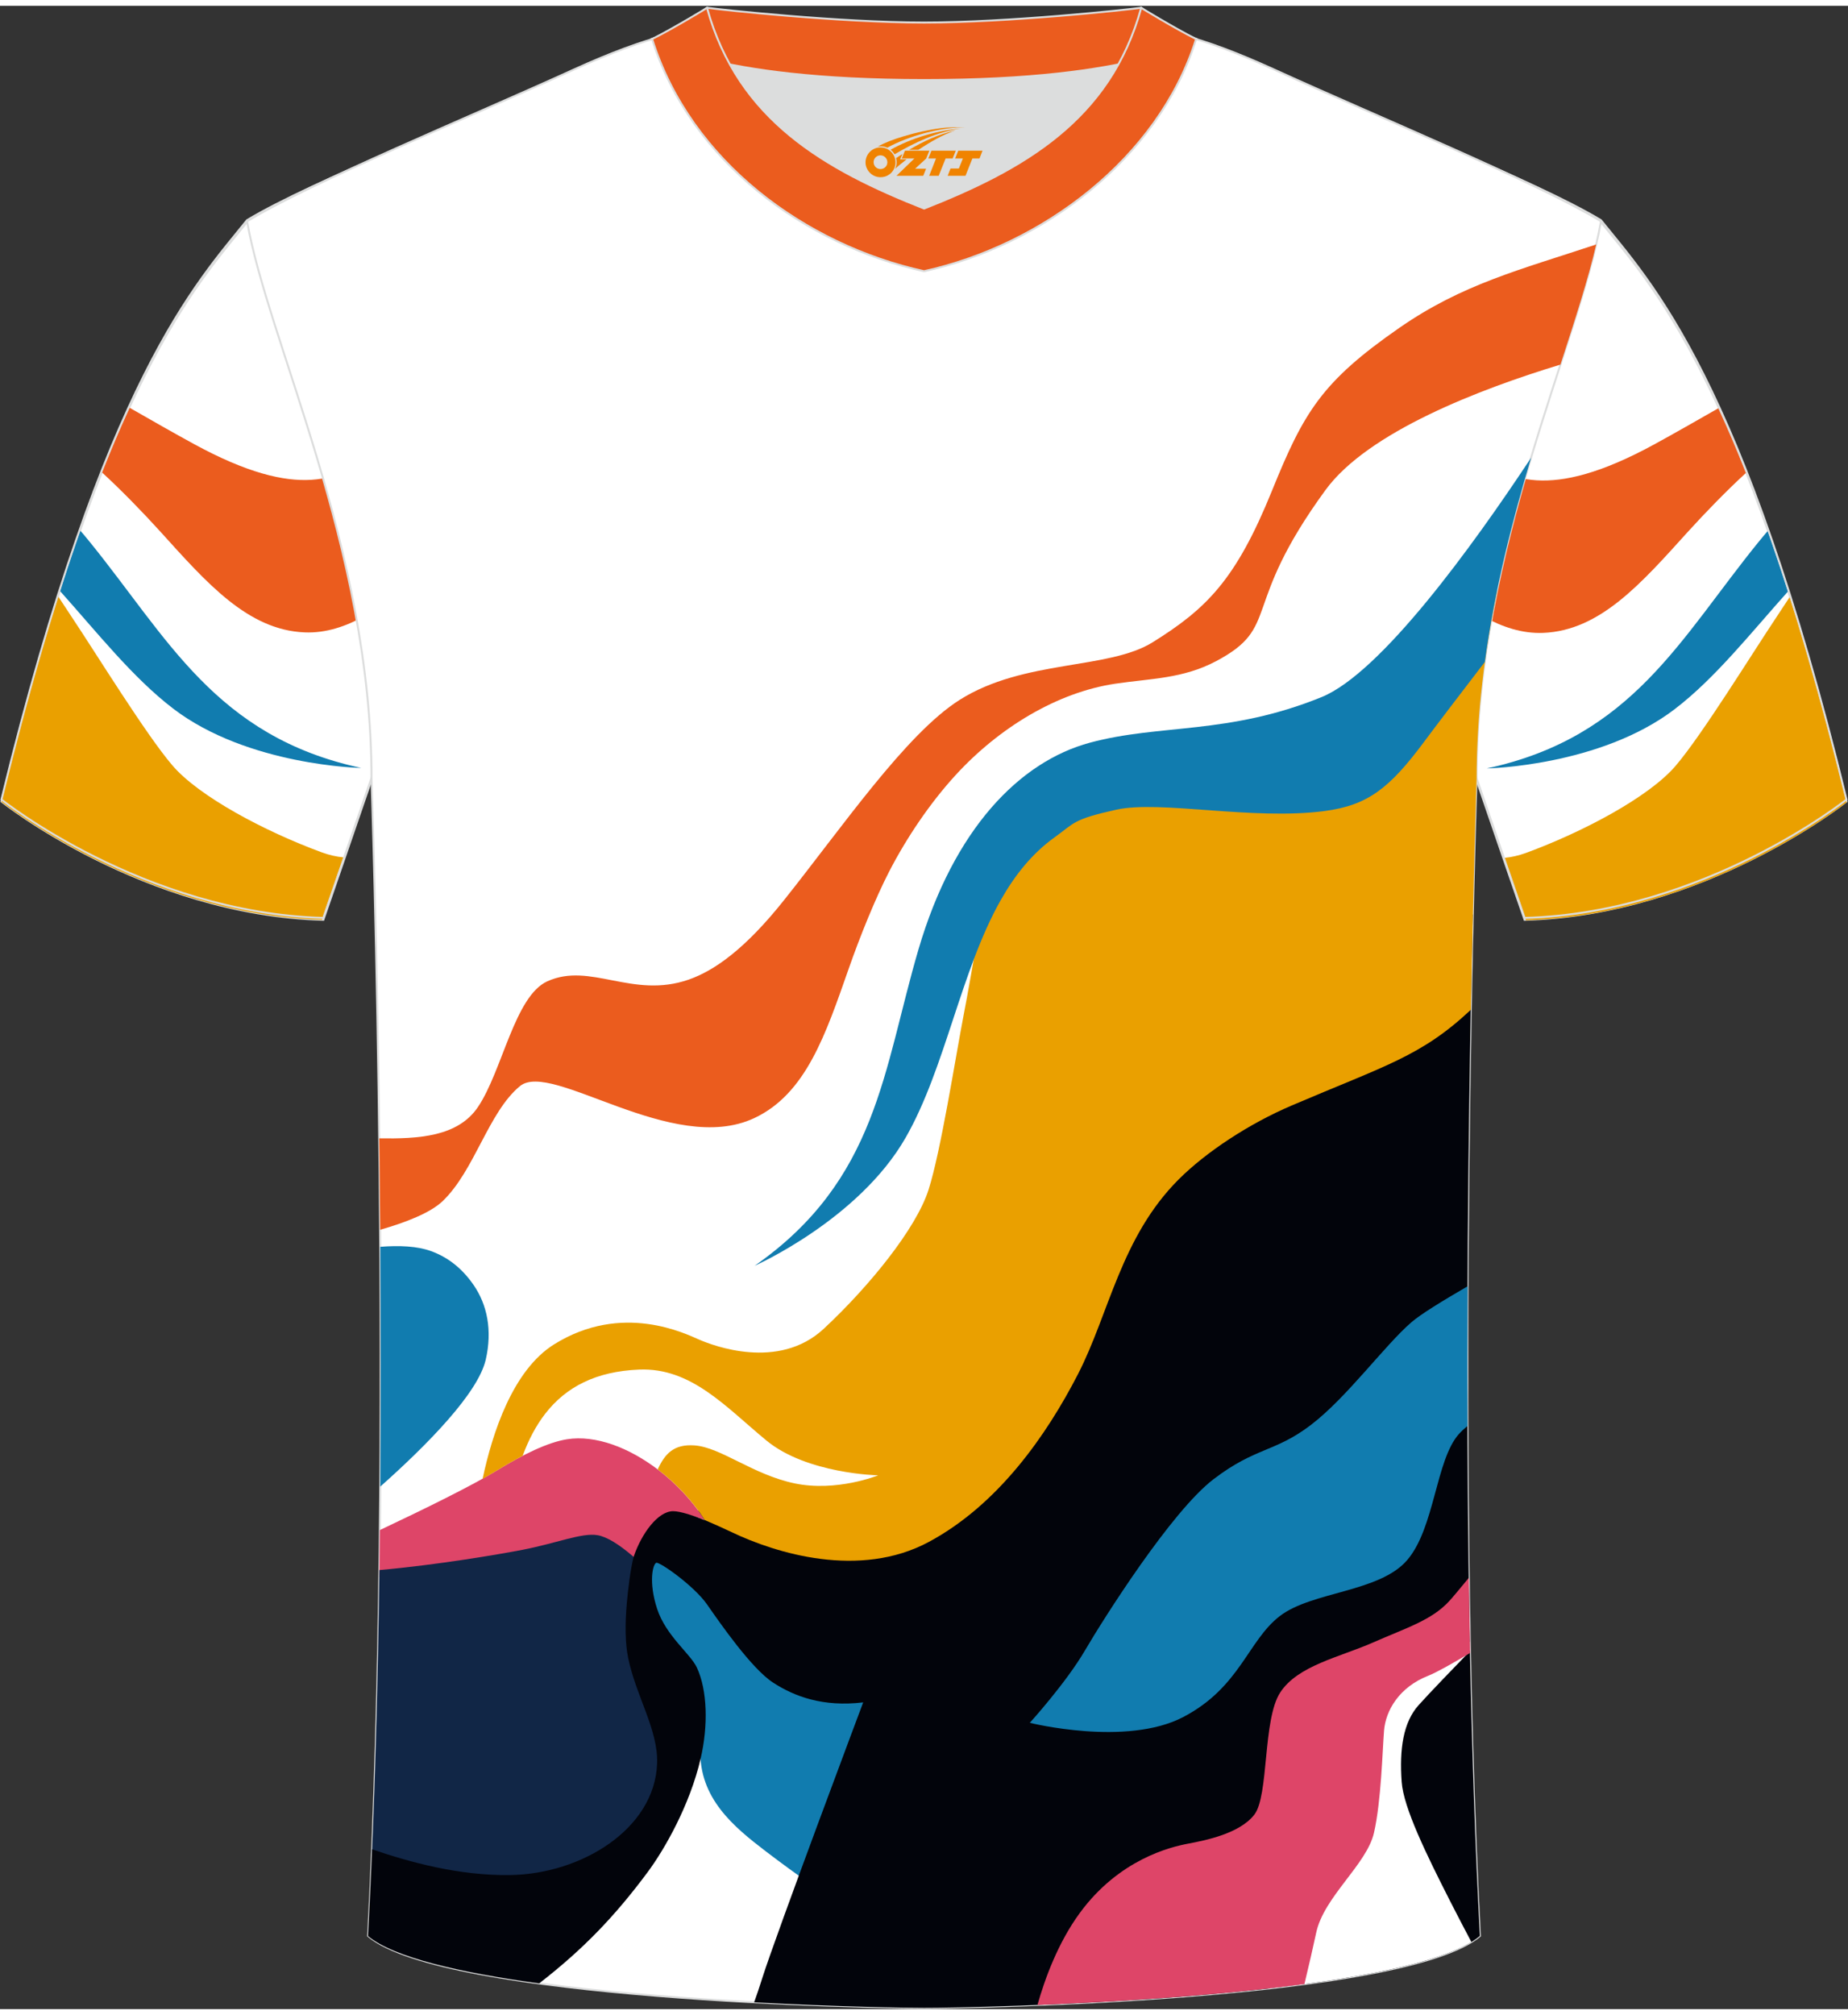
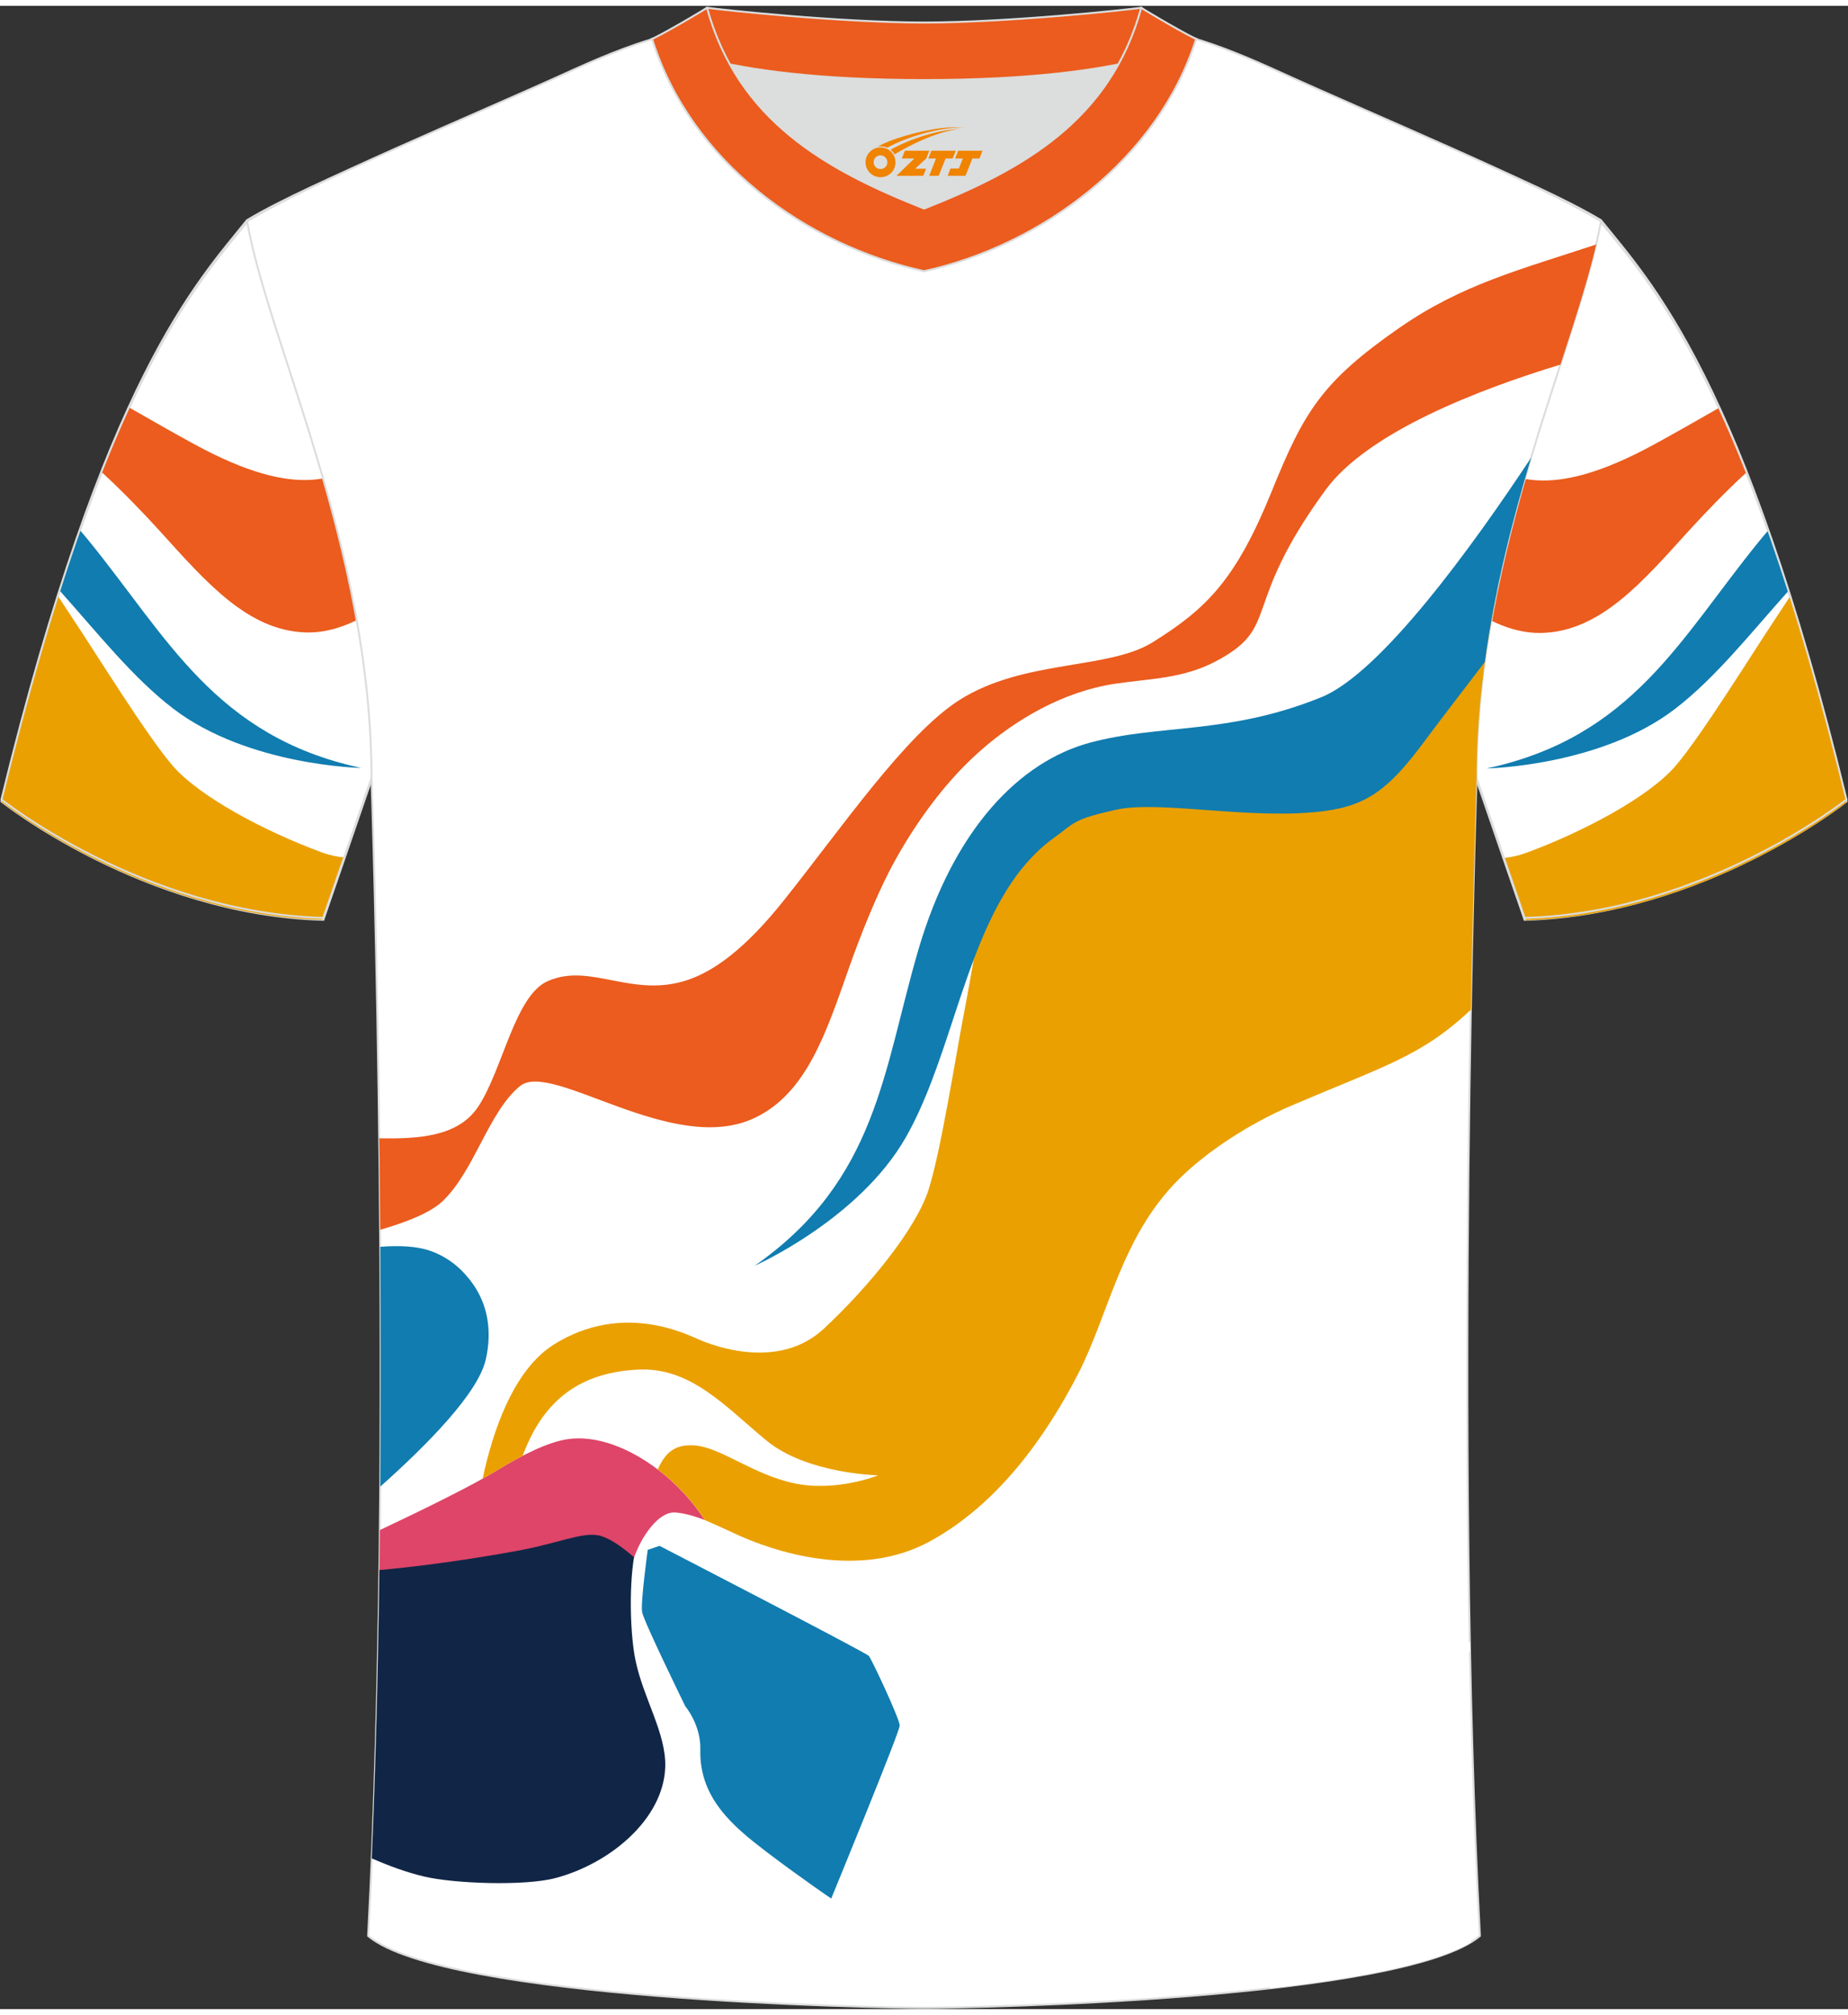
<svg xmlns="http://www.w3.org/2000/svg" version="1.1" id="图层_1" x="0px" y="0px" width="378px" height="412px" viewBox="0 0 379.11 410.83" enable-background="new 0 0 379.11 410.83" xml:space="preserve">
  <rect x="0" y="0" width="379.11" height="410.83" fill="#333333" stroke="none" />
  <g id="图层_1_1_">
    <g>
      <path fill-rule="evenodd" clip-rule="evenodd" fill="#FFFFFF" d="M328.42,44.34c10.22,12.74,29.28,32.25,50.38,118.82    c0,0-29.11,23.25-66.03,24.28c0,0-7.14-20.7-9.87-28.69C280.58,93.88,304.82,39.58,207.51,3.4c1.44-0.27,3.1-0.27,4.91-0.1    l-0.09-0.01c13.95-0.87,17.83-1.24,23.87,0.66c9.62,3.36,15.58,5.78,25.01,10.07C283.1,23.97,314.78,36.12,328.42,44.34z" />
      <path fill="none" stroke="#DCDDDD" stroke-width="0.4" stroke-miterlimit="22.926" d="M328.42,44.34    c10.22,12.74,29.28,32.25,50.38,118.82c0,0-29.11,23.25-66.03,24.28c0,0-7.14-20.7-9.87-28.69    C280.58,93.88,304.82,39.58,207.51,3.4c1.44-0.27,3.1-0.27,4.91-0.1l-0.09-0.01c13.95-0.87,17.83-1.24,23.87,0.66    c9.62,3.36,15.58,5.78,25.01,10.07C283.1,23.97,314.78,36.12,328.42,44.34z" />
      <g>
        <path fill-rule="evenodd" clip-rule="evenodd" fill="#EB5C1E" d="M287.96,86.47c0.16-0.02,0.32-0.03,0.48-0.03     c9.68-0.28,14.62,10.11,26.79,10.87c5.68,0.35,13.19-1.4,24.1-7.35c4.26-2.32,8.7-4.87,13.17-7.42     c1.84,3.97,3.73,8.37,5.67,13.26c-3.99,3.66-8.36,8.16-11.97,12.14c-9.52,10.52-17.94,20.19-29.62,20.66     c-8.6,0.35-16.48-5.49-23.25-11.58C291.58,106.43,290.1,96.23,287.96,86.47" />
        <path fill-rule="evenodd" clip-rule="evenodd" fill="#EAA000" d="M308.63,174.74c1.43-0.14,2.89-0.46,4.38-1     c11.88-4.36,25.31-11.53,30.73-17.87s15.54-22.78,20.58-30.33c0.96-1.43,1.91-2.88,2.84-4.31c3.78,11.93,7.68,25.83,11.65,42.12     c0,0-28.99,23.16-65.76,24.18C313.04,187.54,310.96,181.52,308.63,174.74" />
        <path fill-rule="evenodd" clip-rule="evenodd" fill="#117CAF" d="M362.63,107.72c-0.59,0.68-1.17,1.38-1.75,2.09     c-16.19,19.88-25.95,40.15-55.88,46.59c0,0,23.23-0.44,38.56-12.16c8.29-6.33,15.6-15.61,23.23-24.13     C365.38,115.71,363.99,111.58,362.63,107.72" />
      </g>
      <path fill-rule="evenodd" clip-rule="evenodd" fill="#FFFFFF" d="M50.68,44.34C40.47,57.08,21.4,76.59,0.3,163.16    c0,0,29.11,23.25,66.03,24.28c0,0,7.14-20.7,9.87-28.69C98.52,93.88,74.28,39.58,171.59,3.4c-1.44-0.27-3.1-0.27-4.91-0.1    l0.09-0.01c-13.95-0.87-17.83-1.24-23.87,0.66c-9.62,3.36-15.58,5.78-25.01,10.07C96,23.97,64.33,36.12,50.68,44.34z" />
      <path fill="none" stroke="#DCDDDD" stroke-width="0.4" stroke-miterlimit="22.926" d="M50.68,44.34    C40.47,57.08,21.4,76.59,0.3,163.16c0,0,29.11,23.25,66.03,24.28c0,0,7.14-20.7,9.87-28.69C98.52,93.88,74.28,39.58,171.59,3.4    c-1.44-0.27-3.1-0.27-4.91-0.1l0.09-0.01c-13.95-0.87-17.83-1.24-23.87,0.66c-9.62,3.36-15.58,5.78-25.01,10.07    C96,23.97,64.33,36.12,50.68,44.34z" />
      <g>
        <path fill-rule="evenodd" clip-rule="evenodd" fill="#EB5C1E" d="M91.14,86.37c-0.16-0.02-0.32-0.03-0.48-0.03     c-9.68-0.28-14.62,10.11-26.79,10.87c-5.68,0.35-13.19-1.4-24.1-7.35c-4.26-2.32-8.7-4.87-13.17-7.42     c-1.84,3.97-3.73,8.37-5.67,13.26c3.99,3.66,8.36,8.16,11.97,12.14c9.52,10.52,17.94,20.19,29.62,20.66     c8.6,0.35,16.48-5.49,23.25-11.58C87.52,106.33,88.99,96.13,91.14,86.37" />
        <path fill-rule="evenodd" clip-rule="evenodd" fill="#EAA000" d="M70.47,174.64c-1.43-0.14-2.89-0.46-4.38-1     c-11.88-4.36-25.31-11.53-30.73-17.87s-15.54-22.78-20.58-30.33c-0.96-1.43-1.91-2.88-2.84-4.31     c-3.78,11.93-7.68,25.83-11.65,42.12c0,0,28.99,23.16,65.76,24.18C66.06,187.44,68.13,181.42,70.47,174.64" />
        <path fill-rule="evenodd" clip-rule="evenodd" fill="#117CAF" d="M16.47,107.62c0.59,0.68,1.17,1.38,1.75,2.09     c16.19,19.88,25.95,40.15,55.88,46.59c0,0-23.23-0.44-38.56-12.16c-8.29-6.33-15.6-15.61-23.23-24.13     C13.71,115.61,15.1,111.48,16.47,107.62" />
      </g>
    </g>
    <path fill="none" stroke="#DCDDDD" stroke-width="0.4" stroke-miterlimit="22.926" d="M50.68,43.96   C40.47,56.7,21.4,76.22,0.3,162.78c0,0,29.11,23.25,66.03,24.28c0,0,7.14-20.7,9.87-28.69C98.52,93.51,74.28,39.21,171.59,3.03   c-1.44-0.27-3.1-0.27-4.91-0.1l0.09-0.01c-13.95-0.87-17.83-1.24-23.87,0.66c-9.62,3.36-15.58,5.78-25.01,10.07   C96,23.6,64.33,35.75,50.68,43.96z" />
    <path fill="none" stroke="#DCDDDD" stroke-width="0.4" stroke-miterlimit="22.926" d="M328.42,43.96   c10.22,12.74,29.28,32.25,50.38,118.82c0,0-29.11,23.25-66.03,24.28c0,0-7.14-20.7-9.87-28.69C280.57,93.5,304.81,39.2,207.51,3.02   c1.44-0.27,3.1-0.27,4.91-0.1l-0.09-0.01c13.95-0.87,17.83-1.24,23.87,0.66c9.62,3.36,15.58,5.78,25.01,10.07   C283.1,23.6,314.78,35.75,328.42,43.96z" />
    <path fill-rule="evenodd" clip-rule="evenodd" fill="#FFFFFF" stroke="#DCDDDD" stroke-width="0.4" stroke-miterlimit="22.926" d="   M189.56,410.56c9.7,0.03,98.48-1.65,114.04-14.74c-5.36-100.83-0.7-237.25-0.7-237.25c0-47.53,21.25-89.77,25.53-114.39   c-13.64-8.21-45.32-21.2-67.2-31.18c-30.06-13.64-34.18-7.73-71.26-7.73c-37.07,0-42.02-5.9-72.08,7.73   c-21.88,9.97-53.55,22.95-67.2,31.18c4.27,24.63,25.53,66.86,25.53,114.39c0,0,4.66,136.43-0.7,237.25   C91.08,408.9,179.85,410.59,189.56,410.56z" />
    <g>
      <path fill-rule="evenodd" clip-rule="evenodd" fill="#DE4568" d="M77.93,312.59c8.99-4.24,18.92-9.11,24.18-12.33    c5.15-3.15,10.27-5.67,14.21-6.29c5.88-0.92,12.7,1.71,18.58,6.17c3.78,2.87,7.17,6.49,9.68,10.41c-2.02-0.84-4.85-1.59-6.37-1.57    c-3.08,0.04-6.54,4.62-8.19,9.4c-2.72-2.36-5.45-4.05-7.4-4.25c-3.27-0.34-8.73,1.78-15.79,3.14c-4.98,0.96-17.76,3.29-29.02,5.01    C77.86,319.04,77.9,315.81,77.93,312.59z" />
      <path fill-rule="evenodd" clip-rule="evenodd" fill="#112646" d="M76.27,379.92c3.39,1.48,7.03,2.85,10.77,3.73    c6.17,1.46,20.63,1.98,26.94,0.3c11.2-2.97,22.11-12.09,22.49-22.71c0.25-6.94-4.51-14.12-6.12-22.03    c-0.99-4.87-1.37-14.19-0.29-21.05c-0.07-0.06-0.24-0.21-0.31-0.27c-2.64-2.26-5.2-3.92-7.17-4.25c-3.25-0.54-8.32,1.63-15.38,3    c-4.63,0.89-17.36,3.09-29.37,4.15C77.57,340.68,77.08,360.75,76.27,379.92z" />
      <path fill-rule="evenodd" clip-rule="evenodd" fill="#117CAF" d="M170.52,388.16c0,0-6.97-4.75-13.48-9.73    c-6.46-4.95-13.64-10.8-13.37-20.82c0.13-5.1-3.08-8.87-3.08-8.87s-8.52-17.4-8.86-19.31c-0.35-1.9,1.15-12.78,1.15-12.78    l2.42-0.82c0,0,42.37,21.89,42.94,22.57c0.58,0.68,6.33,12.92,6.33,14.28C184.56,354.04,170.52,388.16,170.52,388.16z" />
-       <path fill-rule="evenodd" clip-rule="evenodd" fill="#02040B" d="M110.61,405.56c9.08-7.04,15.56-13.81,22.27-22.84    c3.54-4.77,8.63-13.78,10.83-23.16c1.61-6.85,1.41-14.16-0.76-18.79c-1.32-2.82-6.34-6.5-8.15-12.04s-0.85-9.19-0.17-9.43    c0.69-0.24,7.8,4.76,10.43,8.56c2.64,3.79,9.11,13.14,13.53,16.01s10.26,5.04,18.49,4.06c0,0-17.85,47.51-20.74,56.66    c-0.56,1.78-1.11,3.4-1.63,4.85c17.21,0.92,31.3,1.14,34.84,1.13c9.7,0.03,98.48-1.65,114.04-14.74    c-3.88-72.9-2.51-164.39-1.46-209.49c-25.34,14.41-61.65,34.74-61.65,34.74s-42.49,42.4-43.15,44.35    c-0.66,1.94-11.2,42.79-11.2,42.79l-30.35,2.39c-3.55,0.28-8.31-1.15-12.59-2.05c0.48,0.66,0.94,1.32,1.38,2    c-2.02-0.84-5-1.86-6.52-1.84c-3.08,0.04-6.4,4.51-8.04,9.29c-0.68,2.52-1.17,6.81-1.41,9.48c-0.4,4.38-0.35,8.29,0.25,11.25    c1.6,7.91,6.21,14.8,5.95,21.74c-0.49,13.41-15.5,22.64-30.12,22.86c-10.46,0.16-20.57-2.62-28.35-5.28    c-0.25,6.02-0.52,11.97-0.83,17.79C80.79,400.25,94.46,403.37,110.61,405.56z" />
      <path fill-rule="evenodd" clip-rule="evenodd" fill="#EB5C1E" d="M98.06,225.82c5-7.43,7.52-22.72,14.21-25.76    c8.85-4.02,17.47,3.67,29.03-0.36c5.4-1.89,11.67-6.43,19.45-16.18c11.94-14.95,25.09-34.21,36.13-41.19    c13.21-8.34,30.48-6.12,39.61-11.82c11-6.86,17.04-12.76,24.45-31.06c6.54-16.14,10.2-22.35,26.12-33.4    c12.93-8.97,24.69-11.89,40.4-17.11c-1.65,7.1-4.34,15.4-7.34,24.64c-16.49,5.01-39.48,13.79-48.19,25.71    c-17.68,24.21-8.99,27.98-22.47,35.12c-6.82,3.61-13.4,3.53-20.71,4.62c-11.87,1.78-23.76,8.98-32.68,18.7    c-5.25,5.72-10.06,12.84-13.65,19.79c-2.84,5.51-6.01,13.36-8.31,19.94c-4.72,13.44-8.75,25.67-19.38,30.65    c-16.79,7.87-41.58-11.91-48.07-6.56c-6.48,5.35-9.26,17.26-15.85,23.58c-2.49,2.39-7.52,4.36-12.82,5.88    c-0.05-6.46-0.11-12.73-0.19-18.75C85.79,232.37,93.93,231.97,98.06,225.82z" />
      <path fill-rule="evenodd" clip-rule="evenodd" fill="#117CAF" d="M78.01,254.5c3.91-0.3,7.58-0.15,10.41,0.88    c3.27,1.19,6.26,3.35,8.75,6.97c2.75,4,3.87,9.23,2.48,15.29c-1.57,6.83-11.82,17.3-21.64,26.04    C78.14,286.7,78.12,270.08,78.01,254.5z" />
-       <path fill-rule="evenodd" clip-rule="evenodd" fill="#117CAF" d="M301.07,262.6c-5.22,3.02-9.7,5.79-11.5,7.35    c-5.52,4.76-13.26,15.46-20.67,21.1s-11.32,4.51-19.96,11.12c-8.65,6.61-22.53,28.55-26.4,35.17    c-3.87,6.61-11.28,14.78-11.28,14.78s19.79,4.94,31.49-1.19c11.69-6.13,13.22-15.65,19.81-20.71c6.59-5.06,20.42-4.85,26.11-11.46    c5.68-6.61,5.85-20.52,10.62-25.87c0.45-0.5,1.05-1.06,1.76-1.65C301.01,281.47,301.02,271.88,301.07,262.6z" />
      <path fill-rule="evenodd" clip-rule="evenodd" fill="#FFFFFF" d="M301.85,397.07c-1.45-2.74-2.92-5.54-4.34-8.34    c-4.91-9.64-9.58-19.21-9.96-24.47c-0.49-6.81,0.33-12.25,3.46-15.75c2.14-2.39,7.43-7.88,10.57-11.11l-0.04-1.91    c-6,1.45-20.84,5.07-20.91,5.53c-0.08,0.58-18.28,39.97-18.44,41.23c-0.1,0.76-0.97,13.89-1.64,24.31    C278.42,404.53,294.57,401.52,301.85,397.07z" />
-       <path fill-rule="evenodd" clip-rule="evenodd" fill="#DE4568" d="M212.83,409.98c1.52-5.38,4.22-12.78,8.7-18.88    c8.06-10.99,18.58-13.52,22.21-14.2c3.62-0.68,10.54-2.06,13.57-5.93c3.03-3.87,1.7-19.53,5.32-25.07s12.15-7.22,18.99-10.23    c6.83-3.01,12.1-4.57,15.73-8.56c0.68-0.74,2.1-2.45,3.98-4.73c0.07,5.13,0.16,10.28,0.26,15.41c-3.77,2.25-6.97,4.04-8.6,4.68    c-5.93,2.33-8.73,7.1-9.06,11.28s-0.58,14.39-2.06,20.91s-10.29,13.13-11.86,20.52c-0.6,2.83-1.51,6.75-2.41,10.51    C249.56,408.09,228.61,409.35,212.83,409.98z" />
      <path fill-rule="evenodd" clip-rule="evenodd" fill="#EAA000" d="M99,302.11c1.99-9.38,6.18-22.29,14.65-27.59    c14-8.75,27.09-2.14,29.81-0.97s16.22,6.42,25.53-2.24c9.3-8.66,18.94-20.52,21.49-28.49s5.52-27.13,7.25-36.08    s3.13-18.28,4.2-22.17c1.07-3.89,7.58-14.88,14.99-19.35s19.19-6.32,26.43-5.83c7.25,0.49,22.23,3.01,28,0.49    c5.76-2.53,18.53-15.75,19.68-18.19c0.54-1.13,8.14-11.28,16.11-21.81c-2.53,12.3-4.22,25.29-4.22,38.71    c0,0-0.64,18.67-1.17,47.29c-10.23,9.59-17.49,11.41-36.78,19.65c-8.79,3.75-17.58,9.56-23.18,15.16    c-11.86,11.86-14.25,27.52-20.67,39.97s-16.28,26.66-30.53,34.34s-31.48,2.32-40.45-1.96c-1.89-0.9-3.76-1.73-5.54-2.49    c-2.51-3.92-5.89-7.53-9.67-10.4c1.48-3.22,3.31-5.22,7.54-4.92c5.43,0.39,11.95,5.99,20.55,7.79c8.61,1.8,17.13-1.65,17.13-1.65    s-14.62-0.29-22.93-7.15c-8.32-6.86-15.4-14.98-26.1-14.54c-8.83,0.36-14.98,3.53-19.26,9.04c-1.89,2.44-3.42,5.33-4.64,8.65    c-1.66,0.86-3.37,1.84-5.09,2.89C101.16,300.84,100.12,301.46,99,302.11z" />
      <path fill-rule="evenodd" clip-rule="evenodd" fill="#117CAF" d="M314.1,92.68c-12.08,18.26-30.84,44.16-43.01,49.1    c-19.17,7.78-33.1,5.45-47.51,9.34c-14.41,3.89-27.91,17.7-35.16,42.4s-8.4,47.26-33.6,64.87c0,0,21.33-9.45,30.96-26.26    c8.16-14.24,11.29-34.22,19.54-48.77c2.89-5.09,6.4-9.51,10.97-12.79c4.2-3.01,3.7-3.71,12.71-5.71    c9.01-1.99,27.88,2.22,42.69,0.28c8.89-1.17,13.35-4.65,20.44-14.18c2.46-3.31,7.25-9.59,12.47-16.39    C306.63,119.66,310.25,105.55,314.1,92.68z" />
    </g>
    <g>
      <path fill-rule="evenodd" clip-rule="evenodd" fill="#DCDDDD" d="M149.74,12.04c8.43,15.11,23.34,23.02,39.82,29.5    c16.51-6.5,31.39-14.38,39.82-29.51c-8.63,1.72-21.39,3.19-39.82,3.19C171.15,15.23,158.38,13.76,149.74,12.04z" />
      <path fill-rule="evenodd" clip-rule="evenodd" fill="#EB5C1E" stroke="#DCDDDD" stroke-width="0.4" stroke-miterlimit="22.926" d="    M189.57,3.43c-17.23,0-41.68-2.61-44.54-3.03c0,0-5.51,4.61-11.26,6.39c0,0,11.75,8.44,55.81,8.44s55.81-8.44,55.81-8.44    c-5.74-1.78-11.26-6.39-11.26-6.39C231.21,0.82,206.8,3.43,189.57,3.43z" />
      <path fill-rule="evenodd" clip-rule="evenodd" fill="#EB5C1E" stroke="#DCDDDD" stroke-width="0.4" stroke-miterlimit="22.926" d="    M189.57,54.43c23.91-5.25,48.02-22.85,55.81-47.62c-4.42-2.2-11.26-6.39-11.26-6.39c-6.38,23.09-24.24,33.15-44.54,41.16    c-20.28-8-38.17-18.1-44.54-41.16c0,0-6.84,4.19-11.26,6.39C141.66,31.96,165.27,49.09,189.57,54.43z" />
    </g>
  </g>
  <g id="图层_x0020_1">
    <path fill="#F08300" d="M177.74,33.12c0.416,1.136,1.472,1.984,2.752,2.032c0.144,0,0.304,0,0.448-0.016h0.016   c0.016,0,0.064,0,0.128-0.016c0.032,0,0.048-0.016,0.08-0.016c0.064-0.016,0.144-0.032,0.224-0.048c0.016,0,0.016,0,0.032,0   c0.192-0.048,0.4-0.112,0.576-0.208c0.192-0.096,0.4-0.224,0.608-0.384c0.672-0.56,1.104-1.408,1.104-2.352   c0-0.224-0.032-0.448-0.08-0.672l0,0C183.58,31.24,183.53,31.07,183.45,30.89C182.98,29.8,181.9,29.04,180.63,29.04C178.94,29.04,177.56,30.41,177.56,32.11C177.56,32.46,177.62,32.8,177.74,33.12L177.74,33.12L177.74,33.12z M182.04,32.14L182.04,32.14C182.01,32.92,181.35,33.52,180.57,33.48C179.78,33.45,179.19,32.8,179.22,32.01c0.032-0.784,0.688-1.376,1.472-1.344   C181.46,30.7,182.07,31.37,182.04,32.14L182.04,32.14z" />
    <polygon fill="#F08300" points="196.07,29.72 ,195.43,31.31 ,193.99,31.31 ,192.57,34.86 ,190.62,34.86 ,192.02,31.31 ,190.44,31.31    ,191.08,29.72" />
    <path fill="#F08300" d="M198.04,24.99c-1.008-0.096-3.024-0.144-5.056,0.112c-2.416,0.304-5.152,0.912-7.616,1.664   C183.32,27.37,181.45,28.09,180.1,28.86C180.3,28.83,180.49,28.81,180.68,28.81c0.48,0,0.944,0.112,1.36,0.288   C186.14,26.78,193.34,24.73,198.04,24.99L198.04,24.99L198.04,24.99z" />
    <path fill="#F08300" d="M183.51,30.46c4-2.368,8.88-4.672,13.488-5.248c-4.608,0.288-10.224,2-14.288,4.304   C183.03,29.77,183.3,30.09,183.51,30.46C183.51,30.46,183.51,30.46,183.51,30.46z" />
    <polygon fill="#F08300" points="201.56,29.72 ,200.94,31.31 ,199.48,31.31 ,198.07,34.86 ,197.61,34.86 ,196.1,34.86 ,194.41,34.86    ,195,33.36 ,196.71,33.36 ,197.53,31.31 ,195.94,31.31 ,196.58,29.72" />
    <polygon fill="#F08300" points="190.65,29.72 ,190.01,31.31 ,187.72,33.42 ,189.98,33.42 ,189.4,34.86 ,183.91,34.86 ,187.58,31.31    ,185,31.31 ,185.64,29.72" />
-     <path fill="#F08300" d="M195.93,25.58c-3.376,0.752-6.464,2.192-9.424,3.952h1.888C190.82,27.96,193.16,26.53,195.93,25.58z    M185.13,30.4C184.5,30.78,184.44,30.83,183.83,31.24c0.064,0.256,0.112,0.544,0.112,0.816c0,0.496-0.112,0.976-0.32,1.392   c0.176-0.16,0.32-0.304,0.432-0.4c0.272-0.24,0.768-0.64,1.6-1.296l0.32-0.256H184.65l0,0L185.13,30.4L185.13,30.4L185.13,30.4z" />
  </g>
</svg>